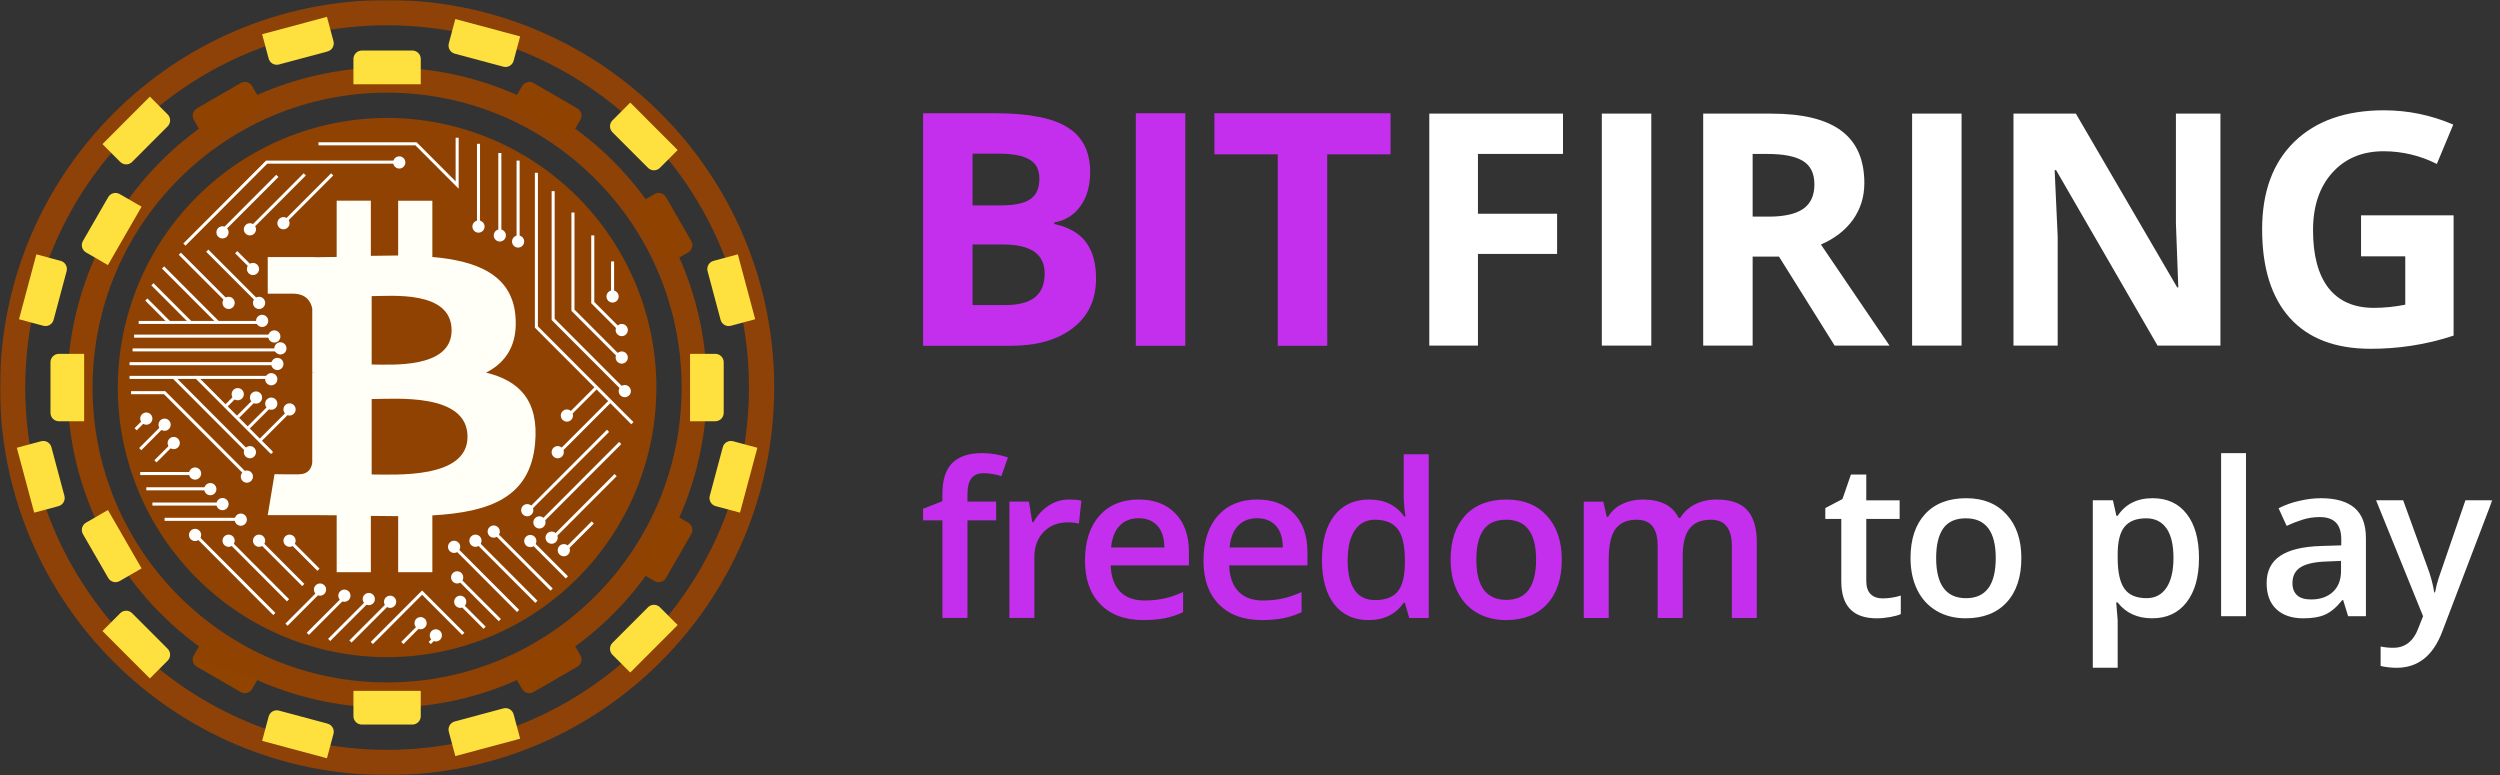
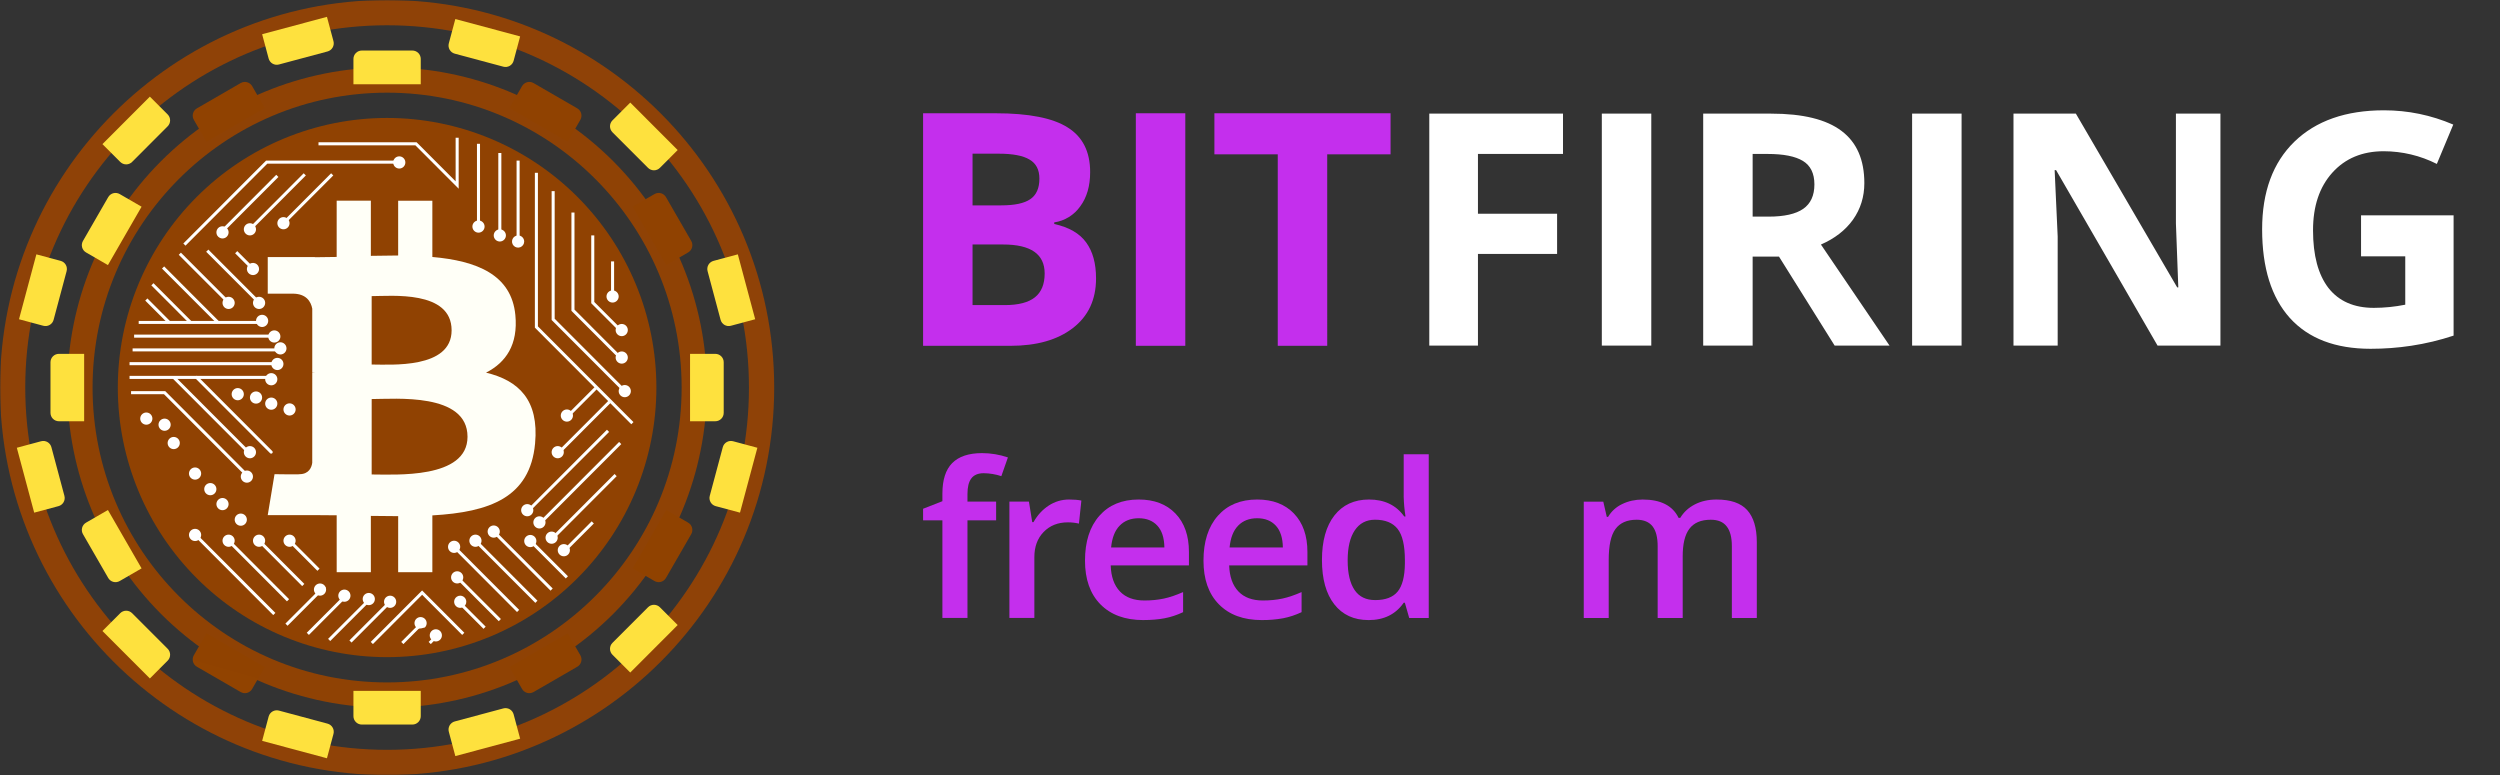
<svg xmlns="http://www.w3.org/2000/svg" width="1016" height="315" viewBox="0 0 1016 315" fill="none">
  <rect x="0" y="0" width="1016" height="315" fill="#333333" stroke="none" />
  <mask id="mask0_902_88" style="mask-type:luminance" maskUnits="userSpaceOnUse" x="0" y="0" width="1013" height="315">
    <path d="M0 0H1012.87V315H0V0Z" fill="white" />
  </mask>
  <g mask="url(#mask0_902_88)">
    <path d="M266.756 157.501C266.749 186.558 255.217 214.423 234.694 234.969C214.172 255.516 186.34 267.062 157.317 267.069C128.293 267.062 100.461 255.516 79.939 234.969C59.416 214.423 47.884 186.558 47.877 157.501C47.884 128.444 59.416 100.579 79.939 80.033C100.461 59.486 128.293 47.941 157.317 47.934C186.34 47.941 214.172 59.486 234.694 80.033C255.217 100.579 266.749 128.444 266.756 157.501Z" fill="url(#paint0_radial_902_88)" />
    <path fill-rule="evenodd" clip-rule="evenodd" d="M157.317 277.337C223.422 277.337 277.015 223.682 277.015 157.499C277.015 91.316 223.422 37.661 157.317 37.661C91.211 37.661 37.619 91.316 37.619 157.499C37.619 223.682 91.211 277.337 157.317 277.337ZM157.317 287.607C191.781 287.6 224.832 273.89 249.202 249.491C273.572 225.093 287.266 192.003 287.273 157.499C287.266 122.994 273.572 89.905 249.202 65.506C224.832 41.108 191.781 27.398 157.317 27.391C122.852 27.398 89.801 41.108 65.431 65.506C41.061 89.905 27.367 122.994 27.36 157.499C27.367 192.003 41.061 225.093 65.431 249.491C89.801 273.89 122.852 287.6 157.317 287.607Z" fill="url(#paint1_radial_902_88)" />
    <path d="M143.636 23.965C143.634 23.514 143.721 23.068 143.893 22.652C144.064 22.235 144.316 21.857 144.634 21.539C144.952 21.22 145.33 20.968 145.746 20.796C146.162 20.625 146.608 20.537 147.057 20.539H167.574C168.024 20.537 168.47 20.625 168.885 20.796C169.301 20.968 169.679 21.22 169.997 21.539C170.315 21.857 170.567 22.235 170.739 22.652C170.91 23.068 170.997 23.514 170.996 23.965V34.235H143.636V23.965ZM143.636 291.032C143.634 291.483 143.721 291.929 143.893 292.345C144.064 292.762 144.316 293.14 144.634 293.458C144.952 293.777 145.33 294.029 145.746 294.201C146.162 294.372 146.608 294.46 147.057 294.458H167.574C168.024 294.46 168.47 294.372 168.885 294.201C169.301 294.029 169.679 293.777 169.997 293.458C170.315 293.14 170.567 292.762 170.739 292.345C170.91 291.929 170.997 291.483 170.996 291.032V280.762H143.636V291.032Z" fill="url(#paint2_radial_902_88)" />
    <path d="M290.694 171.197C291.144 171.198 291.589 171.111 292.005 170.939C292.421 170.768 292.799 170.516 293.117 170.197C293.435 169.879 293.687 169.5 293.859 169.084C294.03 168.668 294.117 168.221 294.115 167.771V147.23C294.117 146.78 294.03 146.334 293.859 145.917C293.687 145.501 293.435 145.123 293.117 144.804C292.799 144.486 292.421 144.233 292.005 144.062C291.589 143.89 291.144 143.803 290.694 143.805H280.436V171.197H290.694Z" fill="url(#paint3_radial_902_88)" />
    <path d="M23.938 171.197C23.488 171.198 23.043 171.111 22.627 170.939C22.211 170.768 21.833 170.516 21.515 170.197C21.197 169.879 20.945 169.5 20.774 169.084C20.602 168.668 20.515 168.221 20.517 167.771V147.23C20.515 146.78 20.602 146.334 20.774 145.917C20.945 145.501 21.197 145.123 21.515 144.804C21.833 144.486 22.211 144.233 22.627 144.062C23.043 143.89 23.488 143.803 23.938 143.805H34.197V171.197H23.938Z" fill="url(#paint4_radial_902_88)" />
    <path d="M78.782 48.706C78.556 48.317 78.409 47.887 78.349 47.441C78.29 46.994 78.319 46.541 78.435 46.105C78.552 45.671 78.753 45.263 79.028 44.906C79.302 44.55 79.644 44.251 80.034 44.027L97.805 33.757C98.193 33.53 98.623 33.383 99.069 33.323C99.514 33.263 99.968 33.293 100.402 33.409C100.837 33.526 101.244 33.727 101.6 34.002C101.956 34.277 102.255 34.619 102.478 35.01L107.611 43.909L83.915 57.605L78.782 48.706ZM212.16 279.988C212.384 280.379 212.682 280.722 213.039 280.996C213.395 281.271 213.802 281.473 214.236 281.589C214.671 281.706 215.124 281.735 215.57 281.675C216.016 281.616 216.445 281.468 216.834 281.242L234.604 270.971C234.994 270.748 235.337 270.449 235.611 270.092C235.886 269.735 236.087 269.328 236.203 268.893C236.32 268.458 236.349 268.004 236.289 267.558C236.23 267.111 236.082 266.681 235.856 266.292L230.724 257.394L207.028 271.089L212.16 279.988ZM279.662 102.591C280.052 102.367 280.395 102.068 280.669 101.711C280.944 101.355 281.145 100.947 281.261 100.512C281.378 100.077 281.407 99.624 281.347 99.177C281.288 98.731 281.14 98.301 280.914 97.912L270.656 80.121C270.432 79.73 270.134 79.387 269.777 79.112C269.421 78.838 269.014 78.636 268.58 78.52C268.145 78.403 267.692 78.374 267.246 78.434C266.8 78.493 266.371 78.641 265.982 78.867L257.094 84.006L270.774 107.729L279.662 102.591Z" fill="url(#paint5_radial_902_88)" />
    <path d="M48.65 236.127C48.261 236.354 47.832 236.501 47.386 236.561C46.94 236.62 46.487 236.591 46.053 236.475C45.618 236.358 45.211 236.157 44.855 235.882C44.498 235.607 44.2 235.264 43.976 234.874L33.718 217.083C33.492 216.694 33.344 216.264 33.285 215.817C33.225 215.371 33.255 214.917 33.371 214.482C33.487 214.047 33.689 213.64 33.963 213.283C34.237 212.926 34.58 212.627 34.97 212.404L43.858 207.265L57.538 230.989L48.65 236.127ZM34.97 102.593C34.58 102.37 34.237 102.071 33.963 101.714C33.689 101.357 33.487 100.95 33.371 100.515C33.255 100.08 33.225 99.626 33.285 99.18C33.344 98.734 33.492 98.303 33.718 97.914L43.976 80.123C44.2 79.733 44.498 79.39 44.855 79.115C45.211 78.84 45.618 78.639 46.053 78.522C46.487 78.406 46.94 78.377 47.386 78.436C47.832 78.496 48.261 78.643 48.65 78.87L57.538 84.008L43.858 107.732L34.97 102.593Z" fill="url(#paint6_radial_902_88)" />
    <path d="M265.982 236.124C266.37 236.351 266.8 236.498 267.246 236.558C267.692 236.618 268.145 236.588 268.579 236.472C269.014 236.355 269.421 236.154 269.777 235.879C270.133 235.604 270.432 235.262 270.655 234.871L280.914 217.08C281.14 216.691 281.287 216.261 281.347 215.815C281.406 215.368 281.377 214.915 281.261 214.48C281.144 214.045 280.943 213.637 280.669 213.28C280.394 212.924 280.052 212.625 279.662 212.401L270.78 207.263L257.1 230.986L265.982 236.124ZM235.849 48.706C236.076 48.317 236.223 47.887 236.282 47.441C236.342 46.994 236.313 46.541 236.196 46.105C236.08 45.671 235.879 45.263 235.604 44.906C235.33 44.55 234.988 44.251 234.597 44.027L216.827 33.757C216.438 33.53 216.009 33.383 215.563 33.323C215.117 33.263 214.664 33.293 214.23 33.409C213.795 33.526 213.388 33.727 213.032 34.002C212.675 34.277 212.377 34.619 212.154 35.01L207.021 43.909L230.717 57.605L235.849 48.706ZM102.471 279.988C102.248 280.379 101.949 280.722 101.593 280.996C101.237 281.271 100.83 281.473 100.395 281.589C99.961 281.706 99.508 281.735 99.062 281.675C98.616 281.616 98.186 281.468 97.798 281.242L80.028 270.971C79.637 270.748 79.295 270.449 79.021 270.092C78.746 269.735 78.545 269.328 78.429 268.893C78.312 268.458 78.283 268.004 78.343 267.558C78.402 267.111 78.549 266.681 78.776 266.292L83.908 257.394L107.604 271.089L102.471 279.988Z" fill="url(#paint7_radial_902_88)" />
    <path fill-rule="evenodd" clip-rule="evenodd" d="M157.316 304.73C238.537 304.73 304.374 238.816 304.374 157.5C304.374 76.184 238.537 10.27 157.316 10.27C76.095 10.27 10.258 76.191 10.258 157.5C10.258 238.809 76.102 304.73 157.316 304.73ZM157.316 315C244.201 315 314.632 244.486 314.632 157.5C314.632 70.514 244.201 0 157.316 0C70.432 0 0 70.514 0 157.5C0 244.486 70.432 315 157.316 315Z" fill="url(#paint8_radial_902_88)" />
    <path d="M106.536 13.912L132.873 6.844L135.521 16.733C135.637 17.166 135.667 17.618 135.608 18.063C135.55 18.507 135.404 18.936 135.18 19.324C134.956 19.712 134.658 20.052 134.303 20.325C133.947 20.598 133.542 20.798 133.109 20.914L113.353 26.21C112.92 26.326 112.469 26.355 112.025 26.297C111.581 26.238 111.153 26.093 110.765 25.868C110.378 25.644 110.038 25.346 109.765 24.99C109.493 24.634 109.293 24.228 109.177 23.795L106.529 13.905L106.536 13.912Z" fill="url(#paint9_radial_902_88)" />
    <path d="M306.91 129.735L299.851 103.367L289.973 106.018C289.54 106.134 289.134 106.334 288.779 106.607C288.424 106.88 288.125 107.22 287.901 107.608C287.677 107.996 287.532 108.425 287.474 108.87C287.415 109.314 287.445 109.766 287.561 110.199L292.85 129.978C292.966 130.411 293.166 130.817 293.438 131.173C293.711 131.529 294.05 131.828 294.438 132.052C294.826 132.276 295.254 132.422 295.698 132.48C296.142 132.539 296.593 132.509 297.026 132.393L306.904 129.742L306.91 129.735Z" fill="url(#paint10_radial_902_88)" />
    <path d="M13.896 208.339L6.837 181.971L16.715 179.319C17.148 179.203 17.599 179.174 18.043 179.232C18.487 179.291 18.915 179.436 19.303 179.661C19.69 179.885 20.03 180.184 20.303 180.539C20.575 180.895 20.775 181.301 20.89 181.734L26.18 201.514C26.296 201.947 26.326 202.399 26.267 202.843C26.209 203.288 26.063 203.716 25.839 204.104C25.615 204.493 25.317 204.833 24.962 205.106C24.606 205.378 24.201 205.578 23.768 205.694L13.89 208.345L13.896 208.339Z" fill="url(#paint11_radial_902_88)" />
    <path d="M185.049 307.27L211.387 300.202L208.738 290.313C208.623 289.879 208.423 289.473 208.151 289.118C207.878 288.762 207.538 288.463 207.151 288.239C206.763 288.015 206.335 287.869 205.891 287.81C205.447 287.752 204.996 287.782 204.563 287.898L184.807 293.194C184.374 293.309 183.968 293.509 183.613 293.782C183.258 294.055 182.959 294.395 182.735 294.783C182.511 295.172 182.366 295.6 182.308 296.045C182.249 296.489 182.279 296.941 182.395 297.374L185.043 307.264L185.049 307.27Z" fill="url(#paint12_radial_902_88)" />
    <path d="M185.049 7.73L211.387 14.798L208.738 24.688C208.623 25.121 208.423 25.527 208.151 25.883C207.878 26.239 207.538 26.537 207.151 26.762C206.763 26.986 206.335 27.131 205.891 27.19C205.447 27.249 204.996 27.219 204.563 27.103L184.807 21.807C184.374 21.691 183.968 21.491 183.613 21.218C183.258 20.946 182.959 20.605 182.735 20.217C182.511 19.829 182.366 19.401 182.308 18.956C182.249 18.512 182.279 18.06 182.395 17.627L185.043 7.737L185.049 7.73Z" fill="url(#paint13_radial_902_88)" />
    <path d="M300.736 208.339L307.795 181.971L297.917 179.319C297.485 179.203 297.033 179.174 296.589 179.232C296.145 179.291 295.717 179.436 295.33 179.661C294.942 179.885 294.602 180.184 294.329 180.539C294.057 180.895 293.857 181.301 293.742 181.734L288.445 201.514C288.329 201.947 288.3 202.399 288.358 202.843C288.417 203.288 288.562 203.716 288.786 204.104C289.01 204.493 289.308 204.833 289.664 205.106C290.019 205.378 290.425 205.578 290.858 205.694L300.736 208.339Z" fill="url(#paint14_radial_902_88)" />
    <path d="M7.722 129.735L14.781 103.367L24.659 106.018C25.092 106.134 25.498 106.334 25.853 106.607C26.208 106.88 26.507 107.22 26.731 107.608C26.955 107.996 27.1 108.425 27.159 108.87C27.217 109.314 27.188 109.766 27.072 110.199L21.782 129.978C21.666 130.411 21.466 130.817 21.194 131.173C20.922 131.529 20.582 131.828 20.194 132.052C19.806 132.276 19.378 132.422 18.934 132.48C18.49 132.539 18.039 132.509 17.606 132.393L7.728 129.742L7.722 129.735Z" fill="url(#paint15_radial_902_88)" />
    <path d="M106.536 301.089L132.873 308.157L135.521 298.267C135.637 297.834 135.667 297.382 135.608 296.938C135.55 296.493 135.404 296.065 135.18 295.677C134.956 295.288 134.658 294.948 134.303 294.675C133.947 294.403 133.542 294.203 133.109 294.087L113.353 288.784C112.92 288.668 112.469 288.639 112.025 288.697C111.581 288.756 111.153 288.901 110.765 289.126C110.378 289.35 110.038 289.648 109.765 290.004C109.493 290.36 109.293 290.766 109.177 291.199L106.536 301.089Z" fill="url(#paint16_radial_902_88)" />
    <path d="M256.13 41.68L275.408 60.98L268.178 68.218C267.539 68.858 266.673 69.217 265.769 69.217C264.866 69.217 263.999 68.858 263.36 68.218L248.9 53.748C248.262 53.108 247.903 52.241 247.903 51.336C247.903 50.432 248.262 49.565 248.9 48.925L256.13 41.686V41.68ZM256.13 273.323L275.408 254.023L268.178 246.784C267.539 246.145 266.673 245.786 265.769 245.786C264.866 245.786 263.999 246.145 263.36 246.784L248.9 261.261C248.262 261.901 247.903 262.768 247.903 263.673C247.903 264.577 248.262 265.444 248.9 266.084L256.13 273.323Z" fill="url(#paint17_radial_902_88)" />
    <path d="M41.63 58.57L60.908 39.27L68.138 46.508C68.776 47.148 69.135 48.015 69.135 48.92C69.135 49.824 68.776 50.691 68.138 51.331L53.684 65.808C53.045 66.448 52.179 66.806 51.275 66.806C50.372 66.806 49.505 66.448 48.866 65.808L41.63 58.57ZM41.63 256.429L60.908 275.73L68.138 268.491C68.776 267.851 69.135 266.984 69.135 266.079C69.135 265.175 68.776 264.308 68.138 263.668L53.684 249.191C53.045 248.552 52.179 248.193 51.275 248.193C50.372 248.193 49.505 248.552 48.866 249.191L41.636 256.429H41.63Z" fill="url(#paint18_radial_902_88)" />
    <path fill-rule="evenodd" clip-rule="evenodd" d="M186.23 243.508L197.379 254.677L196.501 255.557L185.351 244.387L186.23 243.508ZM186.23 234.202L203.567 251.573L202.689 252.453L185.351 235.082L186.23 234.202ZM201.089 215.591L224.621 239.164L223.743 240.043L200.211 216.47L201.089 215.591ZM215.333 218.689L230.816 234.202L229.937 235.082L214.455 219.575L215.333 218.689ZM194.279 219.929L218.427 244.125L217.555 245.004L193.407 220.808L194.279 219.929ZM185.607 222.416L210.994 247.852L210.115 248.732L184.729 223.295L185.607 222.416ZM217.372 70.238H218.61V132.641L257.441 171.544L256.563 172.423L217.372 133.16V70.245V70.238ZM224.182 77.68H225.421V129.537L254.347 158.51L253.469 159.39L224.182 130.049V77.68ZM232.231 86.369H233.47V125.816L253.102 145.484L252.23 146.363L232.231 126.328V86.369ZM240.281 95.674H241.52V122.719L252.486 133.704L251.608 134.584L240.281 123.237V95.674ZM248.33 120.487V106.22H249.569V120.487H248.33ZM213.839 207.526L246.659 174.648L247.537 175.527L214.717 208.405L213.839 207.526ZM218.787 212.487L251.608 179.609L252.486 180.488L219.666 213.366L218.787 212.487ZM223.743 218.689L249.753 192.635L250.624 193.515L224.615 219.575L223.736 218.695L223.743 218.689ZM228.698 223.656L240.464 211.87L241.336 212.75L229.57 224.536L228.698 223.656Z" fill="white" />
    <path fill-rule="evenodd" clip-rule="evenodd" d="M226.221 183.947L247.275 162.855L248.146 163.734L227.092 184.826L226.221 183.947ZM229.937 169.063L241.703 157.277L242.581 158.156L230.816 169.942L229.937 169.063ZM209.938 98.155V65.277H211.177V98.155H209.938ZM202.512 95.051V62.173H203.751V95.051H202.512ZM193.84 91.33V58.452H195.079V91.33H193.84ZM185.168 73.703V55.965H186.406V76.696L168.813 59.069H129.438V57.829H169.325L185.168 73.703ZM108.129 65.27H163.497V66.511H108.64L75.381 99.835L74.502 98.956L108.129 65.27ZM88.123 95.235L112.271 71.039L113.15 71.918L89.002 96.114L88.123 95.235ZM101.128 92.754L123.421 70.422L124.299 71.301L102.006 93.634L101.128 92.754ZM114.756 90.274L134.571 70.422L135.449 71.301L115.634 91.153L114.756 90.274ZM171.547 239.964L188.707 257.151L187.829 258.031L171.547 241.716L151.548 261.752L150.669 260.872L171.547 239.958V239.964ZM163.058 260.879L171.107 252.814L171.986 253.693L163.936 261.758L163.058 260.879ZM174.201 260.879L177.295 257.775L178.174 258.654L175.073 261.758L174.201 260.879ZM159.597 244.387L142.876 261.141L141.997 260.262L158.719 243.515L159.597 244.387ZM150.932 243.764L134.21 260.511L133.332 259.632L150.053 242.885L150.932 243.764ZM142.26 241.283L125.538 258.031L124.666 257.151L141.388 240.404L142.266 241.283H142.26ZM132.349 238.803L116.866 254.31L115.988 253.43L131.47 237.923L132.349 238.803ZM79.097 216.208L111.917 249.086L111.039 249.965L78.219 217.087L79.097 216.208ZM92.102 218.072L117.489 243.508L116.611 244.387L91.224 218.951L92.102 218.072ZM105.723 219.312L123.683 237.306L122.805 238.186L104.845 220.191L105.723 219.312ZM118.105 219.312L129.871 231.098L128.993 231.978L117.227 220.191L118.105 219.312ZM106.523 131.657H56.365V130.416H106.523V131.657ZM111.478 137.235H54.504V135.995H111.478V137.235ZM111.478 148.404H52.648V147.164H111.478V148.404ZM114.572 142.82H53.887V141.579H114.572V142.82ZM109.617 153.989H52.648V152.749H109.623V153.989H109.617ZM102.367 109.758L95.556 102.933L96.435 102.053L103.245 108.878L102.367 109.758ZM104.845 123.408L83.79 102.316L84.669 101.436L105.723 122.528L104.845 123.408ZM93.701 124.648L72.647 103.556L73.526 102.677L94.58 123.769L93.701 124.648Z" fill="white" />
    <path fill-rule="evenodd" clip-rule="evenodd" d="M88.13 131.473L65.837 109.141L66.715 108.262L89.008 130.594L88.13 131.473ZM76.98 131.473L61.498 115.966L62.376 115.087L77.858 130.594L76.98 131.473ZM68.315 131.473L59.026 122.168L59.905 121.288L69.193 130.594L68.315 131.473ZM66.636 160.191H53.265V158.95H67.148L102.006 193.876L101.128 194.755L66.63 160.197L66.636 160.191ZM101.128 184.826L70.163 153.805L71.041 152.926L102.006 183.947L101.128 184.826ZM79.458 152.933C79.575 152.816 79.732 152.751 79.897 152.751C80.061 152.751 80.219 152.816 80.336 152.933L110.678 183.33C110.781 183.449 110.836 183.603 110.83 183.761C110.824 183.918 110.759 184.067 110.648 184.179C110.537 184.29 110.387 184.355 110.23 184.361C110.073 184.367 109.919 184.313 109.8 184.21L79.458 153.812C79.342 153.695 79.276 153.537 79.276 153.372C79.276 153.208 79.342 153.049 79.458 152.933Z" fill="white" />
-     <path fill-rule="evenodd" clip-rule="evenodd" d="M97.674 160.012L92.102 165.597L91.224 164.717L96.796 159.133L97.674 160.012ZM105.107 161.869L97.058 169.935L96.179 169.055L104.229 160.99L105.107 161.869ZM111.911 163.733L100.768 174.902L99.889 174.023L111.039 162.854L111.911 163.733ZM119.344 166.214L105.723 179.864L104.845 178.984L118.466 165.334L119.344 166.214ZM99.712 211.685H66.892V210.445H99.712V211.685ZM91.04 205.484H61.937V204.243H91.04V205.484ZM85.469 199.276H59.459V198.035H85.469V199.276ZM80.513 193.074H56.981V191.834H80.513V193.074ZM60.514 169.935L55.559 174.896L54.681 174.017L59.636 169.055L60.514 169.935ZM67.948 172.415L57.421 182.961L56.542 182.082L67.069 171.536L67.948 172.415ZM71.664 179.864L63.615 187.929L62.737 187.05L70.786 178.984L71.664 179.864Z" fill="white" />
    <path d="M132.533 239.602C132.533 240.26 132.272 240.891 131.807 241.356C131.342 241.821 130.712 242.082 130.055 242.082C129.399 242.079 128.771 241.816 128.307 241.352C127.843 240.888 127.581 240.259 127.577 239.602C127.581 238.945 127.843 238.316 128.307 237.851C128.771 237.387 129.399 237.125 130.055 237.121C131.425 237.121 132.533 238.23 132.533 239.602Z" fill="white" />
    <path d="M142.437 242.082C142.437 242.74 142.176 243.371 141.711 243.836C141.247 244.301 140.616 244.563 139.959 244.563C139.303 244.559 138.675 244.297 138.211 243.832C137.747 243.368 137.485 242.739 137.481 242.082C137.485 241.425 137.747 240.796 138.211 240.332C138.675 239.867 139.303 239.605 139.959 239.602C140.615 239.605 141.243 239.867 141.707 240.332C142.171 240.796 142.433 241.425 142.437 242.082Z" fill="white" />
    <path d="M152.348 243.326C152.365 243.662 152.314 243.998 152.197 244.313C152.081 244.629 151.901 244.918 151.67 245.162C151.438 245.406 151.16 245.6 150.851 245.733C150.542 245.865 150.209 245.934 149.873 245.934C149.537 245.934 149.205 245.865 148.896 245.733C148.587 245.6 148.308 245.406 148.077 245.162C147.845 244.918 147.666 244.629 147.549 244.313C147.433 243.998 147.382 243.662 147.399 243.326C147.431 242.691 147.706 242.093 148.167 241.655C148.627 241.217 149.238 240.973 149.873 240.973C150.508 240.973 151.119 241.217 151.58 241.655C152.04 242.093 152.315 242.691 152.348 243.326Z" fill="white" />
    <path d="M161.02 244.563C161.02 244.888 160.956 245.211 160.831 245.512C160.707 245.813 160.524 246.086 160.294 246.317C160.064 246.547 159.791 246.73 159.49 246.854C159.19 246.979 158.868 247.043 158.542 247.043C158.217 247.043 157.895 246.979 157.594 246.854C157.293 246.73 157.02 246.547 156.79 246.317C156.56 246.086 156.378 245.813 156.253 245.512C156.129 245.211 156.064 244.888 156.064 244.563C156.068 243.906 156.33 243.277 156.794 242.812C157.258 242.348 157.886 242.085 158.542 242.082C159.912 242.082 161.02 243.191 161.02 244.563Z" fill="white" />
-     <path d="M173.402 253.254C173.398 253.911 173.136 254.54 172.672 255.004C172.208 255.469 171.58 255.731 170.924 255.735C170.267 255.735 169.637 255.473 169.172 255.008C168.707 254.543 168.446 253.912 168.446 253.254C168.446 252.596 168.707 251.965 169.172 251.5C169.637 251.035 170.267 250.773 170.924 250.773C171.58 250.777 172.208 251.039 172.672 251.504C173.136 251.968 173.398 252.597 173.402 253.254Z" fill="white" />
+     <path d="M173.402 253.254C173.398 253.911 173.136 254.54 172.672 255.004C170.267 255.735 169.637 255.473 169.172 255.008C168.707 254.543 168.446 253.912 168.446 253.254C168.446 252.596 168.707 251.965 169.172 251.5C169.637 251.035 170.267 250.773 170.924 250.773C171.58 250.777 172.208 251.039 172.672 251.504C173.136 251.968 173.398 252.597 173.402 253.254Z" fill="white" />
    <path d="M189.507 244.563C189.507 245.053 189.362 245.533 189.09 245.941C188.817 246.349 188.43 246.667 187.978 246.855C187.525 247.042 187.027 247.091 186.546 246.996C186.065 246.9 185.624 246.664 185.277 246.317C184.931 245.97 184.695 245.528 184.599 245.047C184.504 244.566 184.553 244.067 184.74 243.613C184.928 243.16 185.245 242.773 185.653 242.5C186.06 242.228 186.539 242.082 187.029 242.082C187.685 242.086 188.314 242.348 188.778 242.812C189.241 243.277 189.504 243.906 189.507 244.563ZM188.268 234.64C188.268 235.298 188.007 235.929 187.543 236.394C187.078 236.86 186.448 237.121 185.79 237.121C185.134 237.117 184.506 236.855 184.042 236.391C183.578 235.926 183.316 235.297 183.313 234.64C183.316 233.983 183.578 233.354 184.042 232.89C184.506 232.426 185.134 232.163 185.79 232.16C187.16 232.16 188.268 233.269 188.268 234.64ZM187.029 222.231C187.026 222.887 186.764 223.516 186.3 223.981C185.836 224.445 185.208 224.708 184.552 224.711C183.895 224.711 183.264 224.45 182.8 223.985C182.335 223.519 182.074 222.888 182.074 222.231C182.074 221.573 182.335 220.942 182.8 220.477C183.264 220.011 183.895 219.75 184.552 219.75C185.208 219.753 185.836 220.016 186.3 220.48C186.764 220.945 187.026 221.574 187.029 222.231ZM195.695 219.75C195.695 220.408 195.434 221.039 194.969 221.504C194.504 221.969 193.874 222.231 193.217 222.231C192.561 222.227 191.933 221.965 191.469 221.5C191.005 221.036 190.743 220.407 190.739 219.75C190.743 219.093 191.005 218.464 191.469 218C191.933 217.535 192.561 217.273 193.217 217.269C194.587 217.269 195.695 218.378 195.695 219.75ZM203.128 216.029C203.125 216.686 202.862 217.315 202.399 217.779C201.935 218.244 201.306 218.506 200.65 218.51C199.993 218.51 199.363 218.248 198.898 217.783C198.434 217.318 198.173 216.687 198.173 216.029C198.173 215.371 198.434 214.74 198.898 214.275C199.363 213.81 199.993 213.548 200.65 213.548C201.306 213.552 201.935 213.814 202.399 214.279C202.862 214.743 203.125 215.372 203.128 216.029ZM217.988 219.75C218.005 220.086 217.954 220.422 217.837 220.738C217.721 221.053 217.541 221.342 217.31 221.586C217.078 221.83 216.8 222.024 216.491 222.157C216.182 222.29 215.85 222.358 215.513 222.358C215.177 222.358 214.845 222.29 214.536 222.157C214.227 222.024 213.948 221.83 213.717 221.586C213.485 221.342 213.306 221.053 213.189 220.738C213.073 220.422 213.022 220.086 213.039 219.75C213.072 219.115 213.347 218.517 213.807 218.079C214.267 217.641 214.878 217.397 215.513 217.397C216.148 217.397 216.759 217.641 217.22 218.079C217.68 218.517 217.955 219.115 217.988 219.75ZM231.615 223.471C231.633 223.807 231.581 224.143 231.465 224.459C231.348 224.774 231.169 225.063 230.937 225.307C230.706 225.551 230.427 225.745 230.118 225.878C229.81 226.011 229.477 226.079 229.141 226.079C228.805 226.079 228.472 226.011 228.163 225.878C227.855 225.745 227.576 225.551 227.344 225.307C227.113 225.063 226.933 224.774 226.817 224.459C226.7 224.143 226.649 223.807 226.666 223.471C226.699 222.836 226.974 222.238 227.435 221.8C227.895 221.362 228.506 221.118 229.141 221.118C229.776 221.118 230.387 221.362 230.847 221.8C231.308 222.238 231.583 222.836 231.615 223.471ZM226.66 218.51C226.656 219.166 226.394 219.795 225.93 220.26C225.466 220.724 224.838 220.987 224.182 220.99C223.525 220.99 222.895 220.729 222.43 220.264C221.965 219.798 221.704 219.168 221.704 218.51C221.704 217.852 221.965 217.221 222.43 216.756C222.895 216.29 223.525 216.029 224.182 216.029C224.838 216.032 225.466 216.295 225.93 216.759C226.394 217.224 226.656 217.853 226.66 218.51ZM221.704 212.302C221.701 212.958 221.439 213.587 220.975 214.052C220.511 214.516 219.883 214.779 219.227 214.782C218.57 214.782 217.939 214.521 217.475 214.056C217.01 213.59 216.749 212.959 216.749 212.302C216.749 211.644 217.01 211.013 217.475 210.547C217.939 210.082 218.57 209.821 219.227 209.821C219.883 209.824 220.511 210.087 220.975 210.551C221.439 211.016 221.701 211.645 221.704 212.302ZM229.138 183.768C229.134 184.425 228.872 185.054 228.408 185.518C227.944 185.982 227.316 186.245 226.66 186.248C226.003 186.248 225.373 185.987 224.908 185.522C224.443 185.057 224.182 184.426 224.182 183.768C224.182 183.11 224.443 182.479 224.908 182.014C225.373 181.548 226.003 181.287 226.66 181.287C227.316 181.291 227.944 181.553 228.408 182.017C228.872 182.482 229.134 183.111 229.138 183.768ZM232.854 168.877C232.854 169.535 232.593 170.166 232.129 170.632C231.664 171.097 231.034 171.358 230.377 171.358C229.72 171.355 229.092 171.092 228.628 170.628C228.164 170.163 227.902 169.534 227.899 168.877C227.902 168.221 228.164 167.592 228.628 167.127C229.092 166.663 229.72 166.4 230.377 166.397C231.746 166.397 232.854 167.506 232.854 168.877ZM256.386 158.948C256.383 159.605 256.12 160.234 255.657 160.699C255.193 161.163 254.564 161.426 253.908 161.429C253.251 161.429 252.621 161.168 252.156 160.702C251.692 160.237 251.431 159.606 251.431 158.948C251.431 158.29 251.692 157.66 252.156 157.194C252.621 156.729 253.251 156.468 253.908 156.468C254.564 156.471 255.193 156.734 255.657 157.198C256.12 157.663 256.383 158.292 256.386 158.948ZM255.147 145.305C255.147 145.963 254.886 146.594 254.422 147.059C253.957 147.524 253.327 147.786 252.67 147.786C252.013 147.782 251.385 147.52 250.921 147.055C250.457 146.591 250.195 145.962 250.192 145.305C250.195 144.648 250.457 144.019 250.921 143.555C251.385 143.09 252.013 142.828 252.67 142.824C254.039 142.824 255.147 143.933 255.147 145.305ZM255.147 134.136C255.147 134.793 254.886 135.424 254.422 135.89C253.957 136.355 253.327 136.616 252.67 136.616C252.013 136.613 251.385 136.35 250.921 135.886C250.457 135.421 250.195 134.792 250.192 134.136C250.195 133.479 250.457 132.85 250.921 132.385C251.385 131.921 252.013 131.658 252.67 131.655C254.039 131.655 255.147 132.764 255.147 134.136ZM251.431 120.486C251.427 121.142 251.165 121.771 250.701 122.236C250.237 122.7 249.609 122.963 248.953 122.966C248.296 122.966 247.666 122.705 247.201 122.24C246.736 121.774 246.475 121.143 246.475 120.486C246.475 119.828 246.736 119.197 247.201 118.732C247.666 118.266 248.296 118.005 248.953 118.005C249.609 118.008 250.237 118.271 250.701 118.735C251.165 119.2 251.427 119.829 251.431 120.486ZM213.032 98.153C213.032 98.644 212.887 99.124 212.615 99.531C212.343 99.939 211.956 100.257 211.503 100.445C211.05 100.633 210.552 100.682 210.071 100.586C209.591 100.491 209.149 100.254 208.803 99.907C208.456 99.561 208.22 99.118 208.125 98.637C208.029 98.156 208.078 97.657 208.266 97.204C208.453 96.751 208.771 96.363 209.178 96.091C209.586 95.818 210.065 95.673 210.555 95.673C211.211 95.676 211.839 95.939 212.303 96.403C212.767 96.868 213.029 97.496 213.032 98.153ZM205.606 95.673C205.602 96.33 205.34 96.959 204.876 97.423C204.412 97.888 203.784 98.15 203.128 98.153C202.471 98.153 201.841 97.892 201.376 97.427C200.911 96.962 200.65 96.331 200.65 95.673C200.654 95.016 200.916 94.387 201.38 93.922C201.844 93.458 202.472 93.196 203.128 93.192C203.784 93.196 204.412 93.458 204.876 93.922C205.34 94.387 205.602 95.016 205.606 95.673ZM196.934 91.945C196.951 92.281 196.9 92.617 196.783 92.933C196.667 93.249 196.487 93.537 196.256 93.781C196.024 94.025 195.746 94.219 195.437 94.352C195.128 94.485 194.795 94.553 194.459 94.553C194.123 94.553 193.791 94.485 193.482 94.352C193.173 94.219 192.894 94.025 192.663 93.781C192.431 93.537 192.252 93.249 192.135 92.933C192.019 92.617 191.968 92.281 191.985 91.945C192.017 91.31 192.292 90.712 192.753 90.274C193.213 89.836 193.824 89.592 194.459 89.592C195.094 89.592 195.705 89.836 196.166 90.274C196.626 90.712 196.901 91.31 196.934 91.945ZM164.736 65.892C164.754 66.228 164.702 66.564 164.586 66.88C164.469 67.195 164.29 67.484 164.058 67.728C163.827 67.972 163.548 68.166 163.239 68.299C162.931 68.432 162.598 68.5 162.262 68.5C161.926 68.5 161.593 68.432 161.284 68.299C160.976 68.166 160.697 67.972 160.465 67.728C160.234 67.484 160.054 67.195 159.938 66.88C159.821 66.564 159.77 66.228 159.787 65.892C159.82 65.257 160.095 64.659 160.556 64.221C161.016 63.783 161.627 63.539 162.262 63.539C162.897 63.539 163.508 63.783 163.968 64.221C164.429 64.659 164.704 65.257 164.736 65.892Z" fill="white" />
    <path d="M117.672 90.707C117.672 91.365 117.411 91.996 116.947 92.461C116.482 92.927 115.852 93.188 115.195 93.188C114.537 93.188 113.907 92.927 113.443 92.461C112.978 91.996 112.717 91.365 112.717 90.707C112.72 90.05 112.982 89.421 113.446 88.957C113.91 88.493 114.538 88.23 115.195 88.227C115.851 88.23 116.479 88.493 116.943 88.957C117.407 89.421 117.669 90.05 117.672 90.707Z" fill="white" />
    <path d="M104.045 93.195C104.042 93.852 103.78 94.481 103.316 94.946C102.852 95.41 102.224 95.673 101.568 95.676C100.912 95.673 100.283 95.41 99.819 94.946C99.355 94.481 99.093 93.852 99.09 93.195C99.09 92.538 99.351 91.907 99.816 91.441C100.28 90.976 100.91 90.715 101.568 90.715C102.225 90.715 102.855 90.976 103.32 91.441C103.784 91.907 104.045 92.538 104.045 93.195Z" fill="white" />
    <path d="M92.902 94.434C92.898 95.091 92.636 95.719 92.172 96.184C91.709 96.648 91.08 96.911 90.424 96.914C89.768 96.911 89.14 96.648 88.676 96.184C88.212 95.719 87.95 95.091 87.947 94.434C87.947 93.776 88.208 93.145 88.672 92.68C89.137 92.215 89.767 91.953 90.424 91.953C91.081 91.953 91.712 92.215 92.176 92.68C92.641 93.145 92.902 93.776 92.902 94.434ZM95.38 122.968C95.397 123.304 95.346 123.64 95.229 123.955C95.113 124.271 94.933 124.559 94.702 124.803C94.47 125.047 94.192 125.242 93.883 125.374C93.574 125.507 93.241 125.576 92.905 125.576C92.569 125.576 92.237 125.507 91.928 125.374C91.619 125.242 91.34 125.047 91.109 124.803C90.877 124.559 90.698 124.271 90.581 123.955C90.465 123.64 90.413 123.304 90.431 122.968C90.463 122.333 90.738 121.734 91.199 121.296C91.659 120.859 92.27 120.614 92.905 120.614C93.54 120.614 94.151 120.859 94.612 121.296C95.072 121.734 95.347 122.333 95.38 122.968ZM107.762 122.968C107.779 123.304 107.728 123.64 107.611 123.955C107.495 124.271 107.315 124.559 107.084 124.803C106.852 125.047 106.574 125.242 106.265 125.374C105.956 125.507 105.623 125.576 105.287 125.576C104.951 125.576 104.619 125.507 104.31 125.374C104.001 125.242 103.722 125.047 103.491 124.803C103.259 124.559 103.08 124.271 102.963 123.955C102.847 123.64 102.796 123.304 102.813 122.968C102.846 122.333 103.12 121.734 103.581 121.296C104.041 120.859 104.652 120.614 105.287 120.614C105.922 120.614 106.533 120.859 106.994 121.296C107.454 121.734 107.729 122.333 107.762 122.968ZM105.284 109.318C105.281 109.974 105.018 110.603 104.555 111.068C104.091 111.532 103.462 111.795 102.806 111.798C102.316 111.798 101.837 111.653 101.43 111.38C101.022 111.107 100.705 110.72 100.517 110.267C100.33 109.814 100.281 109.315 100.376 108.834C100.472 108.352 100.708 107.91 101.054 107.563C101.401 107.217 101.842 106.98 102.323 106.885C102.804 106.789 103.302 106.838 103.755 107.026C104.207 107.213 104.594 107.531 104.866 107.939C105.139 108.347 105.284 108.827 105.284 109.318ZM109.001 130.416C108.997 131.073 108.735 131.702 108.271 132.166C107.807 132.631 107.179 132.893 106.523 132.897C105.867 132.893 105.239 132.631 104.775 132.166C104.311 131.702 104.049 131.073 104.045 130.416C104.045 129.758 104.306 129.127 104.771 128.662C105.236 128.197 105.866 127.935 106.523 127.935C107.18 127.935 107.81 128.197 108.275 128.662C108.74 129.127 109.001 129.758 109.001 130.416ZM113.956 136.618C113.973 136.954 113.922 137.29 113.806 137.605C113.689 137.921 113.51 138.209 113.278 138.453C113.047 138.697 112.768 138.892 112.459 139.024C112.15 139.157 111.818 139.226 111.482 139.226C111.146 139.226 110.813 139.157 110.504 139.024C110.195 138.892 109.917 138.697 109.685 138.453C109.454 138.209 109.274 137.921 109.158 137.605C109.041 137.29 108.99 136.954 109.007 136.618C109.04 135.983 109.315 135.384 109.775 134.946C110.236 134.509 110.847 134.264 111.482 134.264C112.117 134.264 112.728 134.509 113.188 134.946C113.649 135.384 113.923 135.983 113.956 136.618ZM116.434 141.579C116.434 142.237 116.173 142.868 115.708 143.333C115.243 143.798 114.613 144.059 113.956 144.059C113.299 144.059 112.669 143.798 112.204 143.333C111.739 142.868 111.478 142.237 111.478 141.579C111.482 140.922 111.744 140.293 112.208 139.828C112.672 139.364 113.3 139.102 113.956 139.098C114.612 139.102 115.24 139.364 115.704 139.828C116.168 140.293 116.43 140.922 116.434 141.579ZM115.195 147.787C115.212 148.123 115.161 148.459 115.045 148.775C114.928 149.09 114.748 149.379 114.517 149.623C114.286 149.867 114.007 150.061 113.698 150.194C113.389 150.327 113.057 150.395 112.721 150.395C112.384 150.395 112.052 150.327 111.743 150.194C111.434 150.061 111.155 149.867 110.924 149.623C110.693 149.379 110.513 149.09 110.397 148.775C110.28 148.459 110.229 148.123 110.246 147.787C110.279 147.152 110.554 146.554 111.014 146.116C111.475 145.678 112.085 145.434 112.721 145.434C113.356 145.434 113.966 145.678 114.427 146.116C114.887 146.554 115.162 147.152 115.195 147.787ZM112.717 153.988C112.735 154.324 112.683 154.661 112.567 154.976C112.45 155.292 112.271 155.58 112.039 155.824C111.808 156.068 111.529 156.263 111.22 156.395C110.911 156.528 110.579 156.597 110.243 156.597C109.907 156.597 109.574 156.528 109.265 156.395C108.956 156.263 108.678 156.068 108.446 155.824C108.215 155.58 108.035 155.292 107.919 154.976C107.802 154.661 107.751 154.324 107.768 153.988C107.801 153.353 108.076 152.755 108.536 152.317C108.997 151.88 109.608 151.635 110.243 151.635C110.878 151.635 111.489 151.88 111.949 152.317C112.41 152.755 112.685 153.353 112.717 153.988ZM99.096 160.19C99.096 160.848 98.835 161.479 98.371 161.944C97.906 162.409 97.276 162.671 96.619 162.671C95.961 162.671 95.331 162.409 94.867 161.944C94.402 161.479 94.141 160.848 94.141 160.19C94.144 159.533 94.406 158.904 94.87 158.44C95.334 157.975 95.963 157.713 96.619 157.709C97.275 157.713 97.903 157.975 98.367 158.44C98.831 158.904 99.093 159.533 99.096 160.19ZM106.523 161.43C106.54 161.766 106.489 162.102 106.372 162.418C106.256 162.734 106.076 163.022 105.845 163.266C105.613 163.51 105.335 163.704 105.026 163.837C104.717 163.97 104.385 164.038 104.048 164.038C103.712 164.038 103.38 163.97 103.071 163.837C102.762 163.704 102.483 163.51 102.252 163.266C102.02 163.022 101.841 162.734 101.724 162.418C101.608 162.102 101.557 161.766 101.574 161.43C101.607 160.795 101.882 160.197 102.342 159.759C102.803 159.321 103.413 159.077 104.048 159.077C104.684 159.077 105.294 159.321 105.755 159.759C106.215 160.197 106.49 160.795 106.523 161.43ZM112.717 163.918C112.735 164.254 112.683 164.59 112.567 164.905C112.45 165.221 112.271 165.509 112.039 165.753C111.808 165.997 111.529 166.192 111.22 166.324C110.911 166.457 110.579 166.526 110.243 166.526C109.907 166.526 109.574 166.457 109.265 166.324C108.956 166.192 108.678 165.997 108.446 165.753C108.215 165.509 108.035 165.221 107.919 164.905C107.802 164.59 107.751 164.254 107.768 163.918C107.801 163.283 108.076 162.684 108.536 162.246C108.997 161.809 109.608 161.564 110.243 161.564C110.878 161.564 111.489 161.809 111.949 162.246C112.41 162.684 112.685 163.283 112.717 163.918ZM61.937 170.119C61.937 170.777 61.676 171.408 61.211 171.873C60.746 172.338 60.116 172.6 59.459 172.6C58.803 172.596 58.175 172.334 57.711 171.869C57.247 171.405 56.985 170.776 56.981 170.119C56.985 169.462 57.247 168.833 57.711 168.369C58.175 167.904 58.803 167.642 59.459 167.638C60.829 167.638 61.937 168.748 61.937 170.119ZM69.37 172.6C69.367 173.257 69.105 173.885 68.641 174.35C68.177 174.814 67.548 175.077 66.892 175.08C66.235 175.08 65.605 174.819 65.14 174.354C64.676 173.889 64.415 173.258 64.415 172.6C64.415 171.942 64.676 171.311 65.14 170.846C65.605 170.38 66.235 170.119 66.892 170.119C67.548 170.123 68.177 170.385 68.641 170.849C69.105 171.314 69.367 171.943 69.37 172.6ZM73.08 180.048C73.077 180.705 72.814 181.334 72.351 181.798C71.887 182.263 71.258 182.525 70.602 182.529C69.945 182.529 69.315 182.267 68.85 181.802C68.386 181.337 68.125 180.706 68.125 180.048C68.125 179.39 68.386 178.759 68.85 178.294C69.315 177.829 69.945 177.568 70.602 177.568C71.258 177.571 71.887 177.833 72.351 178.298C72.814 178.762 73.077 179.391 73.08 180.048ZM81.752 192.451C81.749 193.108 81.487 193.737 81.023 194.202C80.559 194.666 79.93 194.928 79.275 194.932C78.618 194.928 77.99 194.666 77.526 194.202C77.062 193.737 76.8 193.108 76.797 192.451C76.797 191.793 77.058 191.162 77.522 190.697C77.987 190.232 78.617 189.971 79.275 189.971C79.932 189.971 80.562 190.232 81.026 190.697C81.491 191.162 81.752 191.793 81.752 192.451ZM87.947 198.659C87.964 198.995 87.913 199.331 87.796 199.647C87.68 199.963 87.5 200.251 87.269 200.495C87.037 200.739 86.758 200.934 86.45 201.066C86.141 201.199 85.808 201.268 85.472 201.268C85.136 201.268 84.803 201.199 84.495 201.066C84.186 200.934 83.907 200.739 83.676 200.495C83.444 200.251 83.265 199.963 83.148 199.647C83.031 199.331 82.98 198.995 82.998 198.659C83.03 198.024 83.305 197.426 83.766 196.988C84.226 196.55 84.837 196.306 85.472 196.306C86.107 196.306 86.718 196.55 87.178 196.988C87.639 197.426 87.914 198.024 87.947 198.659ZM92.902 204.861C92.902 205.519 92.641 206.15 92.176 206.615C91.712 207.08 91.081 207.342 90.424 207.342C89.767 207.342 89.137 207.08 88.672 206.615C88.208 206.15 87.947 205.519 87.947 204.861C87.95 204.204 88.212 203.575 88.676 203.111C89.14 202.646 89.768 202.384 90.424 202.38C91.08 202.384 91.709 202.646 92.172 203.111C92.636 203.575 92.898 204.204 92.902 204.861ZM100.329 211.062C100.346 211.399 100.295 211.735 100.178 212.05C100.062 212.366 99.882 212.654 99.651 212.898C99.419 213.142 99.141 213.337 98.832 213.469C98.523 213.602 98.19 213.671 97.854 213.671C97.518 213.671 97.185 213.602 96.877 213.469C96.568 213.337 96.289 213.142 96.058 212.898C95.826 212.654 95.647 212.366 95.53 212.05C95.414 211.735 95.362 211.399 95.38 211.062C95.412 210.428 95.687 209.829 96.148 209.391C96.608 208.954 97.219 208.709 97.854 208.709C98.489 208.709 99.1 208.954 99.561 209.391C100.021 209.829 100.296 210.428 100.329 211.062ZM120.15 219.751C120.147 220.408 119.885 221.037 119.421 221.501C118.957 221.966 118.329 222.228 117.673 222.232C117.017 222.228 116.388 221.966 115.924 221.501C115.461 221.037 115.198 220.408 115.195 219.751C115.195 219.093 115.456 218.462 115.921 217.997C116.385 217.532 117.016 217.271 117.673 217.271C118.33 217.271 118.96 217.532 119.425 217.997C119.889 218.462 120.15 219.093 120.15 219.751ZM107.762 219.751C107.758 220.408 107.496 221.037 107.032 221.501C106.568 221.966 105.94 222.228 105.284 222.232C104.628 222.228 104 221.966 103.536 221.501C103.072 221.037 102.81 220.408 102.806 219.751C102.806 219.093 103.067 218.462 103.532 217.997C103.997 217.532 104.627 217.271 105.284 217.271C105.941 217.271 106.571 217.532 107.036 217.997C107.501 218.462 107.762 219.093 107.762 219.751ZM95.38 219.751C95.376 220.408 95.114 221.037 94.65 221.501C94.186 221.966 93.558 222.228 92.902 222.232C92.246 222.228 91.618 221.966 91.154 221.501C90.69 221.037 90.428 220.408 90.424 219.751C90.424 219.093 90.685 218.462 91.15 217.997C91.615 217.532 92.245 217.271 92.902 217.271C93.559 217.271 94.189 217.532 94.654 217.997C95.119 218.462 95.38 219.093 95.38 219.751ZM81.752 217.271C81.769 217.607 81.718 217.943 81.602 218.258C81.485 218.574 81.306 218.863 81.074 219.107C80.843 219.351 80.564 219.545 80.255 219.678C79.946 219.81 79.614 219.879 79.278 219.879C78.942 219.879 78.609 219.81 78.3 219.678C77.991 219.545 77.713 219.351 77.481 219.107C77.25 218.863 77.07 218.574 76.954 218.258C76.837 217.943 76.786 217.607 76.803 217.271C76.836 216.636 77.111 216.037 77.571 215.6C78.032 215.162 78.643 214.918 79.278 214.918C79.913 214.918 80.524 215.162 80.984 215.6C81.445 216.037 81.719 216.636 81.752 217.271ZM102.806 193.692C102.803 194.348 102.541 194.977 102.077 195.442C101.613 195.906 100.985 196.169 100.329 196.172C99.672 196.169 99.044 195.906 98.58 195.442C98.117 194.977 97.854 194.348 97.851 193.692C97.851 193.034 98.112 192.403 98.577 191.937C99.041 191.472 99.671 191.211 100.329 191.211C100.986 191.211 101.616 191.472 102.081 191.937C102.545 192.403 102.806 193.034 102.806 193.692ZM104.045 183.769C104.042 184.426 103.78 185.055 103.316 185.519C102.852 185.984 102.224 186.246 101.567 186.25C100.911 186.246 100.283 185.984 99.819 185.519C99.355 185.055 99.093 184.426 99.09 183.769C99.09 183.111 99.351 182.48 99.815 182.015C100.28 181.55 100.91 181.288 101.567 181.288C102.225 181.288 102.855 181.55 103.319 182.015C103.784 182.48 104.045 183.111 104.045 183.769ZM120.15 166.398C120.147 167.055 119.885 167.684 119.421 168.148C118.957 168.613 118.329 168.875 117.673 168.879C117.017 168.875 116.388 168.613 115.924 168.148C115.461 167.684 115.198 167.055 115.195 166.398C115.195 165.74 115.456 165.109 115.921 164.644C116.385 164.179 117.016 163.918 117.673 163.918C118.33 163.918 118.96 164.179 119.425 164.644C119.889 165.109 120.15 165.74 120.15 166.398ZM216.749 207.342C216.746 207.998 216.483 208.627 216.02 209.092C215.556 209.556 214.927 209.819 214.271 209.822C213.614 209.822 212.984 209.561 212.519 209.096C212.055 208.63 211.794 207.999 211.794 207.342C211.794 206.684 212.055 206.053 212.519 205.587C212.984 205.122 213.614 204.861 214.271 204.861C214.927 204.864 215.556 205.127 216.02 205.591C216.483 206.056 216.746 206.685 216.749 207.342ZM179.596 258.214C179.596 258.872 179.335 259.503 178.871 259.968C178.406 260.433 177.776 260.695 177.119 260.695C176.462 260.691 175.834 260.429 175.37 259.964C174.906 259.5 174.644 258.871 174.641 258.214C174.644 257.557 174.906 256.928 175.37 256.464C175.834 255.999 176.462 255.737 177.119 255.733C178.488 255.733 179.596 256.842 179.596 258.214Z" fill="white" />
    <path d="M209.44 128.028C207.861 111.536 193.65 106.01 175.709 104.435V81.565H161.813V103.832L150.716 103.976V81.559H136.826L136.819 104.422L127.977 104.54V104.468L108.811 104.475V119.345L118.905 119.339C124.536 119.339 126.364 122.614 126.902 125.442V151.502C127.393 151.502 127.883 151.535 128.37 151.6H126.902L126.895 188.101C126.646 189.879 125.604 192.708 121.671 192.714C121.848 192.872 111.57 192.708 111.57 192.708L108.811 209.337H126.895L136.826 209.416L136.832 232.549H150.716V209.659L161.82 209.764L161.813 232.549H175.709V209.455C199.071 208.11 215.425 202.217 217.457 180.232C219.096 162.533 210.784 154.639 197.524 151.443C205.58 147.335 210.62 140.09 209.44 128.021V128.028ZM189.999 177.496C190.005 194.781 160.463 192.819 151.043 192.826L151.05 162.172C160.469 162.172 189.999 159.462 189.999 177.496ZM183.536 134.249C183.529 149.979 158.89 148.142 151.043 148.142V120.343C158.89 120.343 183.536 117.843 183.536 134.249Z" fill="url(#paint19_linear_902_88)" />
    <path d="M375.14 46.035H404.643C418.087 46.035 427.841 47.951 433.891 51.791C439.987 55.584 443.035 61.634 443.035 69.956C443.035 75.599 441.697 80.232 439.017 83.855C437.786 85.602 436.215 87.082 434.398 88.204C432.581 89.326 430.555 90.068 428.444 90.385V91.028C434.454 92.366 438.774 94.86 441.416 98.529C444.097 102.19 445.434 107.06 445.434 113.137C445.434 121.753 442.301 128.48 436.034 133.303C429.807 138.127 421.332 140.542 410.614 140.542H375.14V46.035ZM395.243 83.461H406.918C412.365 83.461 416.297 82.621 418.716 80.941C421.181 79.261 422.413 76.479 422.413 72.6C422.413 68.984 421.076 66.399 418.395 64.843C415.76 63.249 411.565 62.455 405.816 62.455H395.243V83.461ZM395.243 99.362V123.991H408.34C413.872 123.991 417.962 122.935 420.597 120.821C423.233 118.708 424.55 115.48 424.55 111.129C424.55 103.286 418.933 99.362 407.691 99.362H395.243ZM461.605 140.535V46.035H481.708V140.535H461.605ZM539.384 140.535H519.281V62.717H493.533V46.035H565.125V62.711H539.378L539.384 140.535Z" fill="url(#paint20_linear_902_88)" />
    <path d="M600.639 140.457H580.863V46.18H635.203V62.56H600.639V86.874H632.804V103.188H600.639V140.457ZM650.98 140.457V46.18H671.084V140.457H650.98ZM712.275 88.036H718.764C725.116 88.036 729.809 86.979 732.831 84.873C735.852 82.766 737.373 79.458 737.373 74.943C737.373 70.474 735.813 67.292 732.706 65.402C729.599 63.512 724.86 62.567 718.371 62.567H712.275V88.036ZM712.275 104.284V140.463H692.178V46.18H719.8C732.68 46.18 742.217 48.523 748.398 53.208C754.58 57.848 757.667 64.922 757.667 74.425C757.667 79.97 756.133 84.912 753.065 89.256C749.998 93.555 745.652 96.928 740.028 99.382L767.912 140.457H745.606L722.979 104.278L712.275 104.284ZM777.082 140.457V46.18H797.186V140.457H777.082ZM902.385 140.457H876.834L835.591 69.136H835.008L836.24 96.094V140.463H818.28V46.18H843.634L884.811 116.793H885.263L884.293 90.805V46.18H902.385V140.457ZM959.53 87.517H997.141V136.395C991.521 138.259 985.751 139.64 979.896 140.523C974.444 141.345 968.937 141.755 963.423 141.75C949.114 141.75 938.174 137.583 930.61 129.242C923.091 120.861 919.329 108.845 919.329 93.194C919.329 77.975 923.694 66.11 932.426 57.599C941.202 49.087 953.349 44.828 968.87 44.828C978.598 44.828 987.978 46.764 997.01 50.629L990.331 66.622C983.636 63.236 976.24 61.469 968.739 61.464C960.048 61.464 953.093 64.365 947.862 70.172C942.631 75.98 940.016 83.777 940.016 93.581C940.016 103.812 942.114 111.634 946.302 117.055C950.543 122.43 956.678 125.114 964.721 125.114C969.012 125.105 973.291 124.675 977.497 123.827V104.16H959.53V87.517Z" fill="white" />
    <path d="M404.827 211.468H393.179V251.138H382.992V211.468H375.14V206.763L382.992 203.685V200.607C382.992 195.022 384.316 190.888 386.965 188.211C389.613 185.533 393.651 184.148 399.091 184.148C402.672 184.15 406.229 184.742 409.618 185.901L406.944 193.507C404.631 192.741 402.215 192.338 399.779 192.312C397.479 192.312 395.794 193.027 394.732 194.452C393.67 195.876 393.179 197.956 393.179 200.778V203.856H404.827V211.468Z" fill="url(#paint21_linear_902_88)" />
    <path d="M434.422 203.003C436.467 203.003 438.145 203.147 439.469 203.429L438.48 212.794C437.01 212.449 435.505 212.278 433.996 212.282C429.939 212.282 426.648 213.595 424.118 216.213C421.588 218.831 420.362 222.244 420.362 226.431V251.139H410.222V203.856H418.16L419.497 212.19H420.015C421.601 209.368 423.653 207.13 426.183 205.477C428.627 203.859 431.492 203.003 434.422 203.003ZM464.627 251.998C457.207 251.998 451.393 249.859 447.198 245.587C443.002 241.315 440.944 235.369 440.944 227.842C440.944 220.118 442.884 214.047 446.771 209.631C450.658 205.214 455.988 203.003 462.778 203.003C469.078 203.003 474.053 204.899 477.704 208.692C481.355 212.485 483.184 217.696 483.184 224.337V229.765H451.386C451.53 234.352 452.782 237.889 455.142 240.363C457.502 242.837 460.825 244.038 465.105 244.038C467.924 244.038 470.539 243.782 472.958 243.27C475.377 242.758 478.025 241.846 480.811 240.619V248.783C478.34 249.951 475.836 250.778 473.305 251.263C470.775 251.749 467.885 251.992 464.633 251.992L464.627 251.998ZM462.772 210.615C459.547 210.615 456.958 211.626 455.004 213.647C453.051 215.668 451.924 218.621 451.55 222.5H473.207C473.148 218.595 472.198 215.649 470.362 213.647C468.527 211.645 465.99 210.615 462.772 210.615Z" fill="url(#paint22_linear_902_88)" />
    <path d="M512.778 252C505.358 252 499.544 249.86 495.349 245.588C491.154 241.316 489.096 235.37 489.096 227.843C489.096 220.119 491.036 214.049 494.923 209.632C498.81 205.215 504.139 203.004 510.93 203.004C517.229 203.004 522.204 204.9 525.855 208.694C529.506 212.487 531.335 217.697 531.335 224.339V229.766H499.538C499.682 234.353 500.934 237.89 503.293 240.364C505.653 242.838 508.97 244.039 513.257 244.039C516.075 244.039 518.691 243.783 521.11 243.271C523.528 242.76 526.17 241.847 528.962 240.62V248.784C526.575 249.924 524.053 250.757 521.457 251.265C518.595 251.779 515.692 252.023 512.785 251.993L512.778 252ZM510.923 210.616C507.698 210.616 505.109 211.627 503.156 213.648C501.203 215.67 500.075 218.623 499.701 222.501H521.359C521.3 218.596 520.349 215.65 518.514 213.648C516.678 211.647 514.142 210.616 510.923 210.616Z" fill="url(#paint23_linear_902_88)" />
    <path d="M556.185 251.998C550.233 251.998 545.586 249.859 542.249 245.587C538.913 241.315 537.241 235.31 537.241 227.586C537.241 219.862 538.926 213.805 542.288 209.5C545.651 205.195 550.371 203.003 556.355 203.003C562.628 203.003 567.4 205.3 570.677 209.887H571.195C570.768 207.227 570.523 204.541 570.461 201.848V184.621H580.641V251.145H572.703L570.933 244.95H570.461C567.21 249.649 562.451 252.005 556.178 252.005L556.185 251.998ZM558.905 243.874C563.074 243.874 566.109 242.719 568.01 240.409C569.911 238.099 570.887 234.299 570.946 229.082V227.671C570.946 221.712 569.97 217.48 568.01 214.973C566.05 212.466 562.989 211.212 558.82 211.212C555.254 211.212 552.507 212.65 550.58 215.53C548.653 218.411 547.69 222.454 547.69 227.756C547.69 233 548.627 237.003 550.495 239.772C552.363 242.542 555.162 243.874 558.905 243.874Z" fill="url(#paint24_linear_902_88)" />
-     <path d="M634.711 227.418C634.711 235.142 632.712 241.173 628.713 245.504C624.715 249.835 619.15 252.001 612.018 252.001C607.561 252.001 603.622 251.003 600.193 249.008C596.765 247.013 594.137 244.145 592.295 240.418C590.453 236.69 589.535 232.353 589.535 227.424C589.535 219.759 591.521 213.774 595.487 209.469C599.453 205.164 605.05 203.012 612.274 203.012C619.176 203.012 624.643 205.223 628.667 209.64C632.692 214.056 634.705 219.956 634.705 227.424L634.711 227.418ZM599.977 227.418C599.977 238.331 604.048 243.791 612.189 243.791C620.245 243.791 624.269 238.331 624.269 227.418C624.269 216.616 620.212 211.215 612.103 211.215C607.843 211.215 604.755 212.613 602.828 215.402C600.901 218.191 599.984 222.2 599.984 227.411L599.977 227.418Z" fill="url(#paint25_linear_902_88)" />
    <path d="M683.854 251.148H673.674V221.99C673.674 218.368 672.986 215.677 671.603 213.912C670.22 212.147 668.063 211.221 665.126 211.221C661.22 211.221 658.342 212.488 656.5 215.028C654.658 217.567 653.78 221.721 653.78 227.595V251.148H643.64V203.865H651.578L653 210.066H653.518C654.864 207.791 656.862 205.973 659.253 204.849C661.783 203.622 664.563 203.012 667.584 203.012C674.919 203.012 679.776 205.492 682.169 210.454H682.857C684.267 208.117 686.253 206.293 688.809 204.98C691.365 203.668 694.302 203.012 697.612 203.012C703.308 203.012 707.451 204.436 710.04 207.284C712.629 210.132 713.966 214.483 713.966 220.324V251.148H703.826V221.99C703.826 218.368 703.118 215.677 701.709 213.912C700.332 212.114 698.176 211.221 695.239 211.221C691.3 211.221 688.409 212.449 686.567 214.896C684.725 217.344 683.847 221.052 683.847 226.099L683.854 251.148Z" fill="url(#paint26_linear_902_88)" />
-     <path d="M765.081 243.186C767.592 243.18 770.087 242.792 772.481 242.037V249.578C771.36 250.063 769.912 250.457 768.135 250.772C766.359 251.087 764.563 251.284 762.675 251.284C753.092 251.284 748.301 246.283 748.301 236.289V210.905H741.805V206.475L748.779 202.813L752.22 192.845H758.454V203.325H772.009V210.905H758.454V236.118C758.454 238.533 759.057 240.318 760.263 241.486C761.469 242.654 763.101 243.186 765.081 243.186ZM821.479 226.786C821.479 234.484 819.486 240.489 815.501 244.807C811.515 249.125 805.963 251.278 798.851 251.278C794.407 251.278 790.474 250.287 787.066 248.298C783.646 246.298 780.903 243.317 779.194 239.741C777.358 236.026 776.44 231.702 776.44 226.793C776.44 219.154 778.413 213.195 782.373 208.903C786.332 204.612 791.91 202.472 799.107 202.472C805.99 202.472 811.443 204.671 815.455 209.074C819.466 213.477 821.479 219.344 821.479 226.786ZM786.85 226.786C786.85 237.66 790.907 243.101 799.022 243.101C807.052 243.101 811.07 237.667 811.07 226.786C811.07 216.024 807.025 210.642 798.937 210.642C794.696 210.642 791.608 212.034 789.688 214.816C787.767 217.599 786.85 221.589 786.85 226.786ZM874.652 251.278C868.628 251.278 863.954 249.132 860.624 244.846H860.021L860.624 252.085V271.378H850.517V203.319H858.691L860.106 209.625H860.624C863.777 204.854 868.51 202.472 874.822 202.472C880.761 202.472 885.375 204.605 888.672 208.864C892.002 213.123 893.667 219.102 893.667 226.793C893.667 234.484 891.969 240.495 888.587 244.813C885.205 249.132 880.584 251.278 874.652 251.278ZM872.2 210.642C868.182 210.642 865.245 211.804 863.377 214.134C861.509 216.463 860.624 220.184 860.624 225.29V226.78C860.624 232.515 861.542 236.676 863.377 239.262C865.213 241.847 868.208 243.094 872.37 243.094C875.871 243.094 878.565 241.677 880.459 238.835C882.354 235.993 883.297 231.951 883.297 226.694C883.297 221.438 882.354 217.422 880.459 214.724C878.565 212.027 875.838 210.642 872.2 210.642ZM912.768 250.431H902.654V184.156H912.768V250.431ZM954.28 250.431L952.261 243.868H951.914C949.619 246.736 947.312 248.698 944.992 249.748C942.671 250.798 939.682 251.284 936.044 251.284C931.364 251.284 927.706 250.037 925.071 247.537C922.436 245.037 921.158 241.499 921.158 236.932C921.158 232.076 922.98 228.414 926.618 225.94C930.256 223.466 935.808 222.12 943.268 221.891L951.487 221.635V219.121C951.487 216.116 950.766 213.871 949.337 212.395C947.908 210.918 945.732 210.137 942.75 210.137C940.311 210.137 937.978 210.492 935.743 211.2C933.538 211.897 931.382 212.737 929.286 213.714L926.015 206.561C928.698 205.19 931.547 204.173 934.491 203.535C937.558 202.827 940.456 202.472 943.182 202.472C949.233 202.472 953.795 203.778 956.862 206.39C959.93 209.002 961.51 213.103 961.51 218.701V250.431H954.28ZM939.223 243.619C942.894 243.619 945.837 242.608 948.046 240.594C950.255 238.579 951.396 235.698 951.396 232.036V227.948L945.293 228.204C940.528 228.374 937.06 229.168 934.877 230.586C932.695 232.003 931.652 234.123 931.652 237.017C931.652 239.117 932.282 240.751 933.547 241.913C934.812 243.074 936.7 243.619 939.223 243.619ZM965.639 203.319H976.651L986.333 230.022C987.795 233.828 988.771 237.404 989.256 240.758H989.604C989.947 238.84 990.42 236.948 991.02 235.094L1001.95 203.319H1012.87L992.527 256.692C988.824 266.489 982.662 271.385 974.03 271.385C971.829 271.388 969.635 271.146 967.488 270.663V262.742C969.199 263.103 970.944 263.274 972.692 263.254C977.569 263.254 980.997 260.458 982.977 254.861L984.74 250.431L965.639 203.319Z" fill="white" />
  </g>
  <defs>
    <radialGradient id="paint0_radial_902_88" cx="0" cy="0" r="1" gradientUnits="userSpaceOnUse" gradientTransform="translate(1306.16 -993.244) rotate(-90) scale(5261.87 5252.29)">
      <stop stop-color="#8F4207" />
      <stop offset="0.43" stop-color="#904200" />
      <stop offset="0.646" stop-color="#D28304" />
      <stop offset="0.695" stop-color="#FEE13E" />
      <stop offset="0.762" stop-color="#8F4207" />
      <stop offset="0.783" stop-color="#D29804" />
      <stop offset="0.869" stop-color="#C25200" />
      <stop offset="0.893" stop-color="#FFC909" />
      <stop offset="0.986" stop-color="#A55007" />
      <stop offset="1" stop-color="#FEE13E" />
    </radialGradient>
    <radialGradient id="paint1_radial_902_88" cx="0" cy="0" r="1" gradientUnits="userSpaceOnUse" gradientTransform="translate(813.84 -500.025) rotate(-90) scale(6248.31 6236.94)">
      <stop stop-color="#8F4207" />
      <stop offset="0.43" stop-color="#904200" />
      <stop offset="0.646" stop-color="#D28304" />
      <stop offset="0.695" stop-color="#FEE13E" />
      <stop offset="0.762" stop-color="#8F4207" />
      <stop offset="0.783" stop-color="#D29804" />
      <stop offset="0.869" stop-color="#C25200" />
      <stop offset="0.893" stop-color="#FFC909" />
      <stop offset="0.986" stop-color="#A55007" />
      <stop offset="1" stop-color="#FEE13E" />
    </radialGradient>
    <radialGradient id="paint2_radial_902_88" cx="0" cy="0" r="1" gradientUnits="userSpaceOnUse" gradientTransform="translate(649.626 -3295.31) rotate(-90) scale(657.735 6565.36)">
      <stop stop-color="#8F4207" />
      <stop offset="0.43" stop-color="#904200" />
      <stop offset="0.646" stop-color="#D28304" />
      <stop offset="0.695" stop-color="#FEE13E" />
      <stop offset="0.762" stop-color="#8F4207" />
      <stop offset="0.783" stop-color="#D29804" />
      <stop offset="0.869" stop-color="#C25200" />
      <stop offset="0.893" stop-color="#FFC909" />
      <stop offset="0.986" stop-color="#A55007" />
      <stop offset="1" stop-color="#FEE13E" />
    </radialGradient>
    <radialGradient id="paint3_radial_902_88" cx="0" cy="0" r="1" gradientUnits="userSpaceOnUse" gradientTransform="translate(3604.04 -6583.98) rotate(-90) scale(328.867 656.537)">
      <stop stop-color="#8F4207" />
      <stop offset="0.43" stop-color="#904200" />
      <stop offset="0.646" stop-color="#D28304" />
      <stop offset="0.695" stop-color="#FEE13E" />
      <stop offset="0.762" stop-color="#8F4207" />
      <stop offset="0.783" stop-color="#D29804" />
      <stop offset="0.869" stop-color="#C25200" />
      <stop offset="0.893" stop-color="#FFC909" />
      <stop offset="0.986" stop-color="#A55007" />
      <stop offset="1" stop-color="#FEE13E" />
    </radialGradient>
    <radialGradient id="paint4_radial_902_88" cx="0" cy="0" r="1" gradientUnits="userSpaceOnUse" gradientTransform="translate(3604.04 -335.51) rotate(-90) scale(328.867 656.537)">
      <stop stop-color="#8F4207" />
      <stop offset="0.43" stop-color="#904200" />
      <stop offset="0.646" stop-color="#D28304" />
      <stop offset="0.695" stop-color="#FEE13E" />
      <stop offset="0.762" stop-color="#8F4207" />
      <stop offset="0.783" stop-color="#D29804" />
      <stop offset="0.869" stop-color="#C25200" />
      <stop offset="0.893" stop-color="#FFC909" />
      <stop offset="0.986" stop-color="#A55007" />
      <stop offset="1" stop-color="#FEE13E" />
    </radialGradient>
    <radialGradient id="paint5_radial_902_88" cx="0" cy="0" r="1" gradientUnits="userSpaceOnUse" gradientTransform="translate(955.298 -1725.1) rotate(-90) scale(4881.52 5954.02)">
      <stop stop-color="#8F4207" />
      <stop offset="0.43" stop-color="#904200" />
      <stop offset="0.646" stop-color="#D28304" />
      <stop offset="0.695" stop-color="#FEE13E" />
      <stop offset="0.762" stop-color="#8F4207" />
      <stop offset="0.783" stop-color="#D29804" />
      <stop offset="0.869" stop-color="#C25200" />
      <stop offset="0.893" stop-color="#FFC909" />
      <stop offset="0.986" stop-color="#A55007" />
      <stop offset="1" stop-color="#FEE13E" />
    </radialGradient>
    <radialGradient id="paint6_radial_902_88" cx="0" cy="0" r="1" gradientUnits="userSpaceOnUse" gradientTransform="translate(2036.52 -641.739) rotate(-90) scale(583.776 3791.41)">
      <stop stop-color="#8F4207" />
      <stop offset="0.43" stop-color="#904200" />
      <stop offset="0.646" stop-color="#D28304" />
      <stop offset="0.695" stop-color="#FEE13E" />
      <stop offset="0.762" stop-color="#8F4207" />
      <stop offset="0.783" stop-color="#D29804" />
      <stop offset="0.869" stop-color="#C25200" />
      <stop offset="0.893" stop-color="#FFC909" />
      <stop offset="0.986" stop-color="#A55007" />
      <stop offset="1" stop-color="#FEE13E" />
    </radialGradient>
    <radialGradient id="paint7_radial_902_88" cx="0" cy="0" r="1" gradientUnits="userSpaceOnUse" gradientTransform="translate(955.298 -1724.94) rotate(-90) scale(4881.68 5954.02)">
      <stop stop-color="#8F4207" />
      <stop offset="0.43" stop-color="#904200" />
      <stop offset="0.646" stop-color="#D28304" />
      <stop offset="0.695" stop-color="#FEE13E" />
      <stop offset="0.762" stop-color="#8F4207" />
      <stop offset="0.783" stop-color="#D29804" />
      <stop offset="0.869" stop-color="#C25200" />
      <stop offset="0.893" stop-color="#FFC909" />
      <stop offset="0.986" stop-color="#A55007" />
      <stop offset="1" stop-color="#FEE13E" />
    </radialGradient>
    <radialGradient id="paint8_radial_902_88" cx="0" cy="0" r="1" gradientUnits="userSpaceOnUse" gradientTransform="translate(157.303 157.71) rotate(-90) scale(7563.78 7550.01)">
      <stop stop-color="#8F4207" />
      <stop offset="0.43" stop-color="#904200" />
      <stop offset="0.646" stop-color="#D28304" />
      <stop offset="0.695" stop-color="#FEE13E" />
      <stop offset="0.762" stop-color="#8F4207" />
      <stop offset="0.783" stop-color="#D29804" />
      <stop offset="0.869" stop-color="#C25200" />
      <stop offset="0.893" stop-color="#FFC909" />
      <stop offset="0.986" stop-color="#A55007" />
      <stop offset="1" stop-color="#FEE13E" />
    </radialGradient>
    <radialGradient id="paint9_radial_902_88" cx="0" cy="0" r="1" gradientUnits="userSpaceOnUse" gradientTransform="translate(321.358 -2403.26) rotate(-90) scale(699.765 466.957)">
      <stop stop-color="#8F4207" />
      <stop offset="0.43" stop-color="#904200" />
      <stop offset="0.646" stop-color="#D28304" />
      <stop offset="0.695" stop-color="#FEE13E" />
      <stop offset="0.762" stop-color="#8F4207" />
      <stop offset="0.783" stop-color="#D29804" />
      <stop offset="0.869" stop-color="#C25200" />
      <stop offset="0.893" stop-color="#FFC909" />
      <stop offset="0.986" stop-color="#A55007" />
      <stop offset="1" stop-color="#FEE13E" />
    </radialGradient>
    <radialGradient id="paint10_radial_902_88" cx="0" cy="0" r="1" gradientUnits="userSpaceOnUse" gradientTransform="translate(2634.81 -6752.47) rotate(-90) scale(467.967 698.491)">
      <stop stop-color="#8F4207" />
      <stop offset="0.43" stop-color="#904200" />
      <stop offset="0.646" stop-color="#D28304" />
      <stop offset="0.695" stop-color="#FEE13E" />
      <stop offset="0.762" stop-color="#8F4207" />
      <stop offset="0.783" stop-color="#D29804" />
      <stop offset="0.869" stop-color="#C25200" />
      <stop offset="0.893" stop-color="#FFC909" />
      <stop offset="0.986" stop-color="#A55007" />
      <stop offset="1" stop-color="#FEE13E" />
    </radialGradient>
    <radialGradient id="paint11_radial_902_88" cx="0" cy="0" r="1" gradientUnits="userSpaceOnUse" gradientTransform="translate(4452.51 -6.645) rotate(-90) scale(467.809 698.491)">
      <stop stop-color="#8F4207" />
      <stop offset="0.43" stop-color="#904200" />
      <stop offset="0.646" stop-color="#D28304" />
      <stop offset="0.695" stop-color="#FEE13E" />
      <stop offset="0.762" stop-color="#8F4207" />
      <stop offset="0.783" stop-color="#D29804" />
      <stop offset="0.869" stop-color="#C25200" />
      <stop offset="0.893" stop-color="#FFC909" />
      <stop offset="0.986" stop-color="#A55007" />
      <stop offset="1" stop-color="#FEE13E" />
    </radialGradient>
    <radialGradient id="paint12_radial_902_88" cx="0" cy="0" r="1" gradientUnits="userSpaceOnUse" gradientTransform="translate(7054.91 -4224.28) rotate(-90) scale(699.765 467.115)">
      <stop stop-color="#8F4207" />
      <stop offset="0.43" stop-color="#904200" />
      <stop offset="0.646" stop-color="#D28304" />
      <stop offset="0.695" stop-color="#FEE13E" />
      <stop offset="0.762" stop-color="#8F4207" />
      <stop offset="0.783" stop-color="#D29804" />
      <stop offset="0.869" stop-color="#C25200" />
      <stop offset="0.893" stop-color="#FFC909" />
      <stop offset="0.986" stop-color="#A55007" />
      <stop offset="1" stop-color="#FEE13E" />
    </radialGradient>
    <radialGradient id="paint13_radial_902_88" cx="0" cy="0" r="1" gradientUnits="userSpaceOnUse" gradientTransform="translate(342.592 -4224.28) rotate(-90) scale(699.765 467.115)">
      <stop stop-color="#8F4207" />
      <stop offset="0.43" stop-color="#904200" />
      <stop offset="0.646" stop-color="#D28304" />
      <stop offset="0.695" stop-color="#FEE13E" />
      <stop offset="0.762" stop-color="#8F4207" />
      <stop offset="0.783" stop-color="#D29804" />
      <stop offset="0.869" stop-color="#C25200" />
      <stop offset="0.893" stop-color="#FFC909" />
      <stop offset="0.986" stop-color="#A55007" />
      <stop offset="1" stop-color="#FEE13E" />
    </radialGradient>
    <radialGradient id="paint14_radial_902_88" cx="0" cy="0" r="1" gradientUnits="userSpaceOnUse" gradientTransform="translate(4452.52 -6773.75) rotate(-90) scale(467.966 698.491)">
      <stop stop-color="#8F4207" />
      <stop offset="0.43" stop-color="#904200" />
      <stop offset="0.646" stop-color="#D28304" />
      <stop offset="0.695" stop-color="#FEE13E" />
      <stop offset="0.762" stop-color="#8F4207" />
      <stop offset="0.783" stop-color="#D29804" />
      <stop offset="0.869" stop-color="#C25200" />
      <stop offset="0.893" stop-color="#FFC909" />
      <stop offset="0.986" stop-color="#A55007" />
      <stop offset="1" stop-color="#FEE13E" />
    </radialGradient>
    <radialGradient id="paint15_radial_902_88" cx="0" cy="0" r="1" gradientUnits="userSpaceOnUse" gradientTransform="translate(2634.81 -27.916) rotate(-90) scale(467.967 698.491)">
      <stop stop-color="#8F4207" />
      <stop offset="0.43" stop-color="#904200" />
      <stop offset="0.646" stop-color="#D28304" />
      <stop offset="0.695" stop-color="#FEE13E" />
      <stop offset="0.762" stop-color="#8F4207" />
      <stop offset="0.783" stop-color="#D29804" />
      <stop offset="0.869" stop-color="#C25200" />
      <stop offset="0.893" stop-color="#FFC909" />
      <stop offset="0.986" stop-color="#A55007" />
      <stop offset="1" stop-color="#FEE13E" />
    </radialGradient>
    <radialGradient id="paint16_radial_902_88" cx="0" cy="0" r="1" gradientUnits="userSpaceOnUse" gradientTransform="translate(7076.14 -2403.26) rotate(-90) scale(699.765 467.115)">
      <stop stop-color="#8F4207" />
      <stop offset="0.43" stop-color="#904200" />
      <stop offset="0.646" stop-color="#D28304" />
      <stop offset="0.695" stop-color="#FEE13E" />
      <stop offset="0.762" stop-color="#8F4207" />
      <stop offset="0.783" stop-color="#D29804" />
      <stop offset="0.869" stop-color="#C25200" />
      <stop offset="0.893" stop-color="#FFC909" />
      <stop offset="0.986" stop-color="#A55007" />
      <stop offset="1" stop-color="#FEE13E" />
    </radialGradient>
    <radialGradient id="paint17_radial_902_88" cx="0" cy="0" r="1" gradientUnits="userSpaceOnUse" gradientTransform="translate(1156.26 -5801.9) rotate(-90) scale(661.217 5552.09)">
      <stop stop-color="#8F4207" />
      <stop offset="0.43" stop-color="#904200" />
      <stop offset="0.646" stop-color="#D28304" />
      <stop offset="0.695" stop-color="#FEE13E" />
      <stop offset="0.762" stop-color="#8F4207" />
      <stop offset="0.783" stop-color="#D29804" />
      <stop offset="0.869" stop-color="#C25200" />
      <stop offset="0.893" stop-color="#FFC909" />
      <stop offset="0.986" stop-color="#A55007" />
      <stop offset="1" stop-color="#FEE13E" />
    </radialGradient>
    <radialGradient id="paint18_radial_902_88" cx="0" cy="0" r="1" gradientUnits="userSpaceOnUse" gradientTransform="translate(1098.54 -843.073) rotate(-90) scale(661.218 5667.54)">
      <stop stop-color="#8F4207" />
      <stop offset="0.43" stop-color="#904200" />
      <stop offset="0.646" stop-color="#D28304" />
      <stop offset="0.695" stop-color="#FEE13E" />
      <stop offset="0.762" stop-color="#8F4207" />
      <stop offset="0.783" stop-color="#D29804" />
      <stop offset="0.869" stop-color="#C25200" />
      <stop offset="0.893" stop-color="#FFC909" />
      <stop offset="0.986" stop-color="#A55007" />
      <stop offset="1" stop-color="#FEE13E" />
    </radialGradient>
    <linearGradient id="paint19_linear_902_88" x1="2093.72" y1="1626.19" x2="3721.43" y2="5105.97" gradientUnits="userSpaceOnUse">
      <stop stop-color="#FFFFF7" />
      <stop offset="1" stop-color="#FFD850" />
    </linearGradient>
    <linearGradient id="paint20_linear_902_88" x1="11248.2" y1="2069.89" x2="14468" y2="4320.74" gradientUnits="userSpaceOnUse">
      <stop stop-color="#C42FED" />
      <stop offset="1" stop-color="#639EFF" />
    </linearGradient>
    <linearGradient id="paint21_linear_902_88" x1="2348.38" y1="2756.56" x2="3643.74" y2="3332.4" gradientUnits="userSpaceOnUse">
      <stop stop-color="#C42FED" />
      <stop offset="1" stop-color="#639EFF" />
    </linearGradient>
    <linearGradient id="paint22_linear_902_88" x1="4585.9" y1="2084.68" x2="5822.85" y2="3675.5" gradientUnits="userSpaceOnUse">
      <stop stop-color="#C42FED" />
      <stop offset="1" stop-color="#639EFF" />
    </linearGradient>
    <linearGradient id="paint23_linear_902_88" x1="2906.5" y1="2084.44" x2="4129.14" y2="2994.84" gradientUnits="userSpaceOnUse">
      <stop stop-color="#C42FED" />
      <stop offset="1" stop-color="#639EFF" />
    </linearGradient>
    <linearGradient id="paint24_linear_902_88" x1="3021.04" y1="2772.16" x2="4512.27" y2="3601.75" gradientUnits="userSpaceOnUse">
      <stop stop-color="#C42FED" />
      <stop offset="1" stop-color="#639EFF" />
    </linearGradient>
    <linearGradient id="paint25_linear_902_88" x1="3175" y1="2084.19" x2="4418.69" y2="3074.77" gradientUnits="userSpaceOnUse">
      <stop stop-color="#C42FED" />
      <stop offset="1" stop-color="#639EFF" />
    </linearGradient>
    <linearGradient id="paint26_linear_902_88" x1="4668.51" y1="2051.43" x2="5889.08" y2="3591.71" gradientUnits="userSpaceOnUse">
      <stop stop-color="#C42FED" />
      <stop offset="1" stop-color="#639EFF" />
    </linearGradient>
  </defs>
</svg>